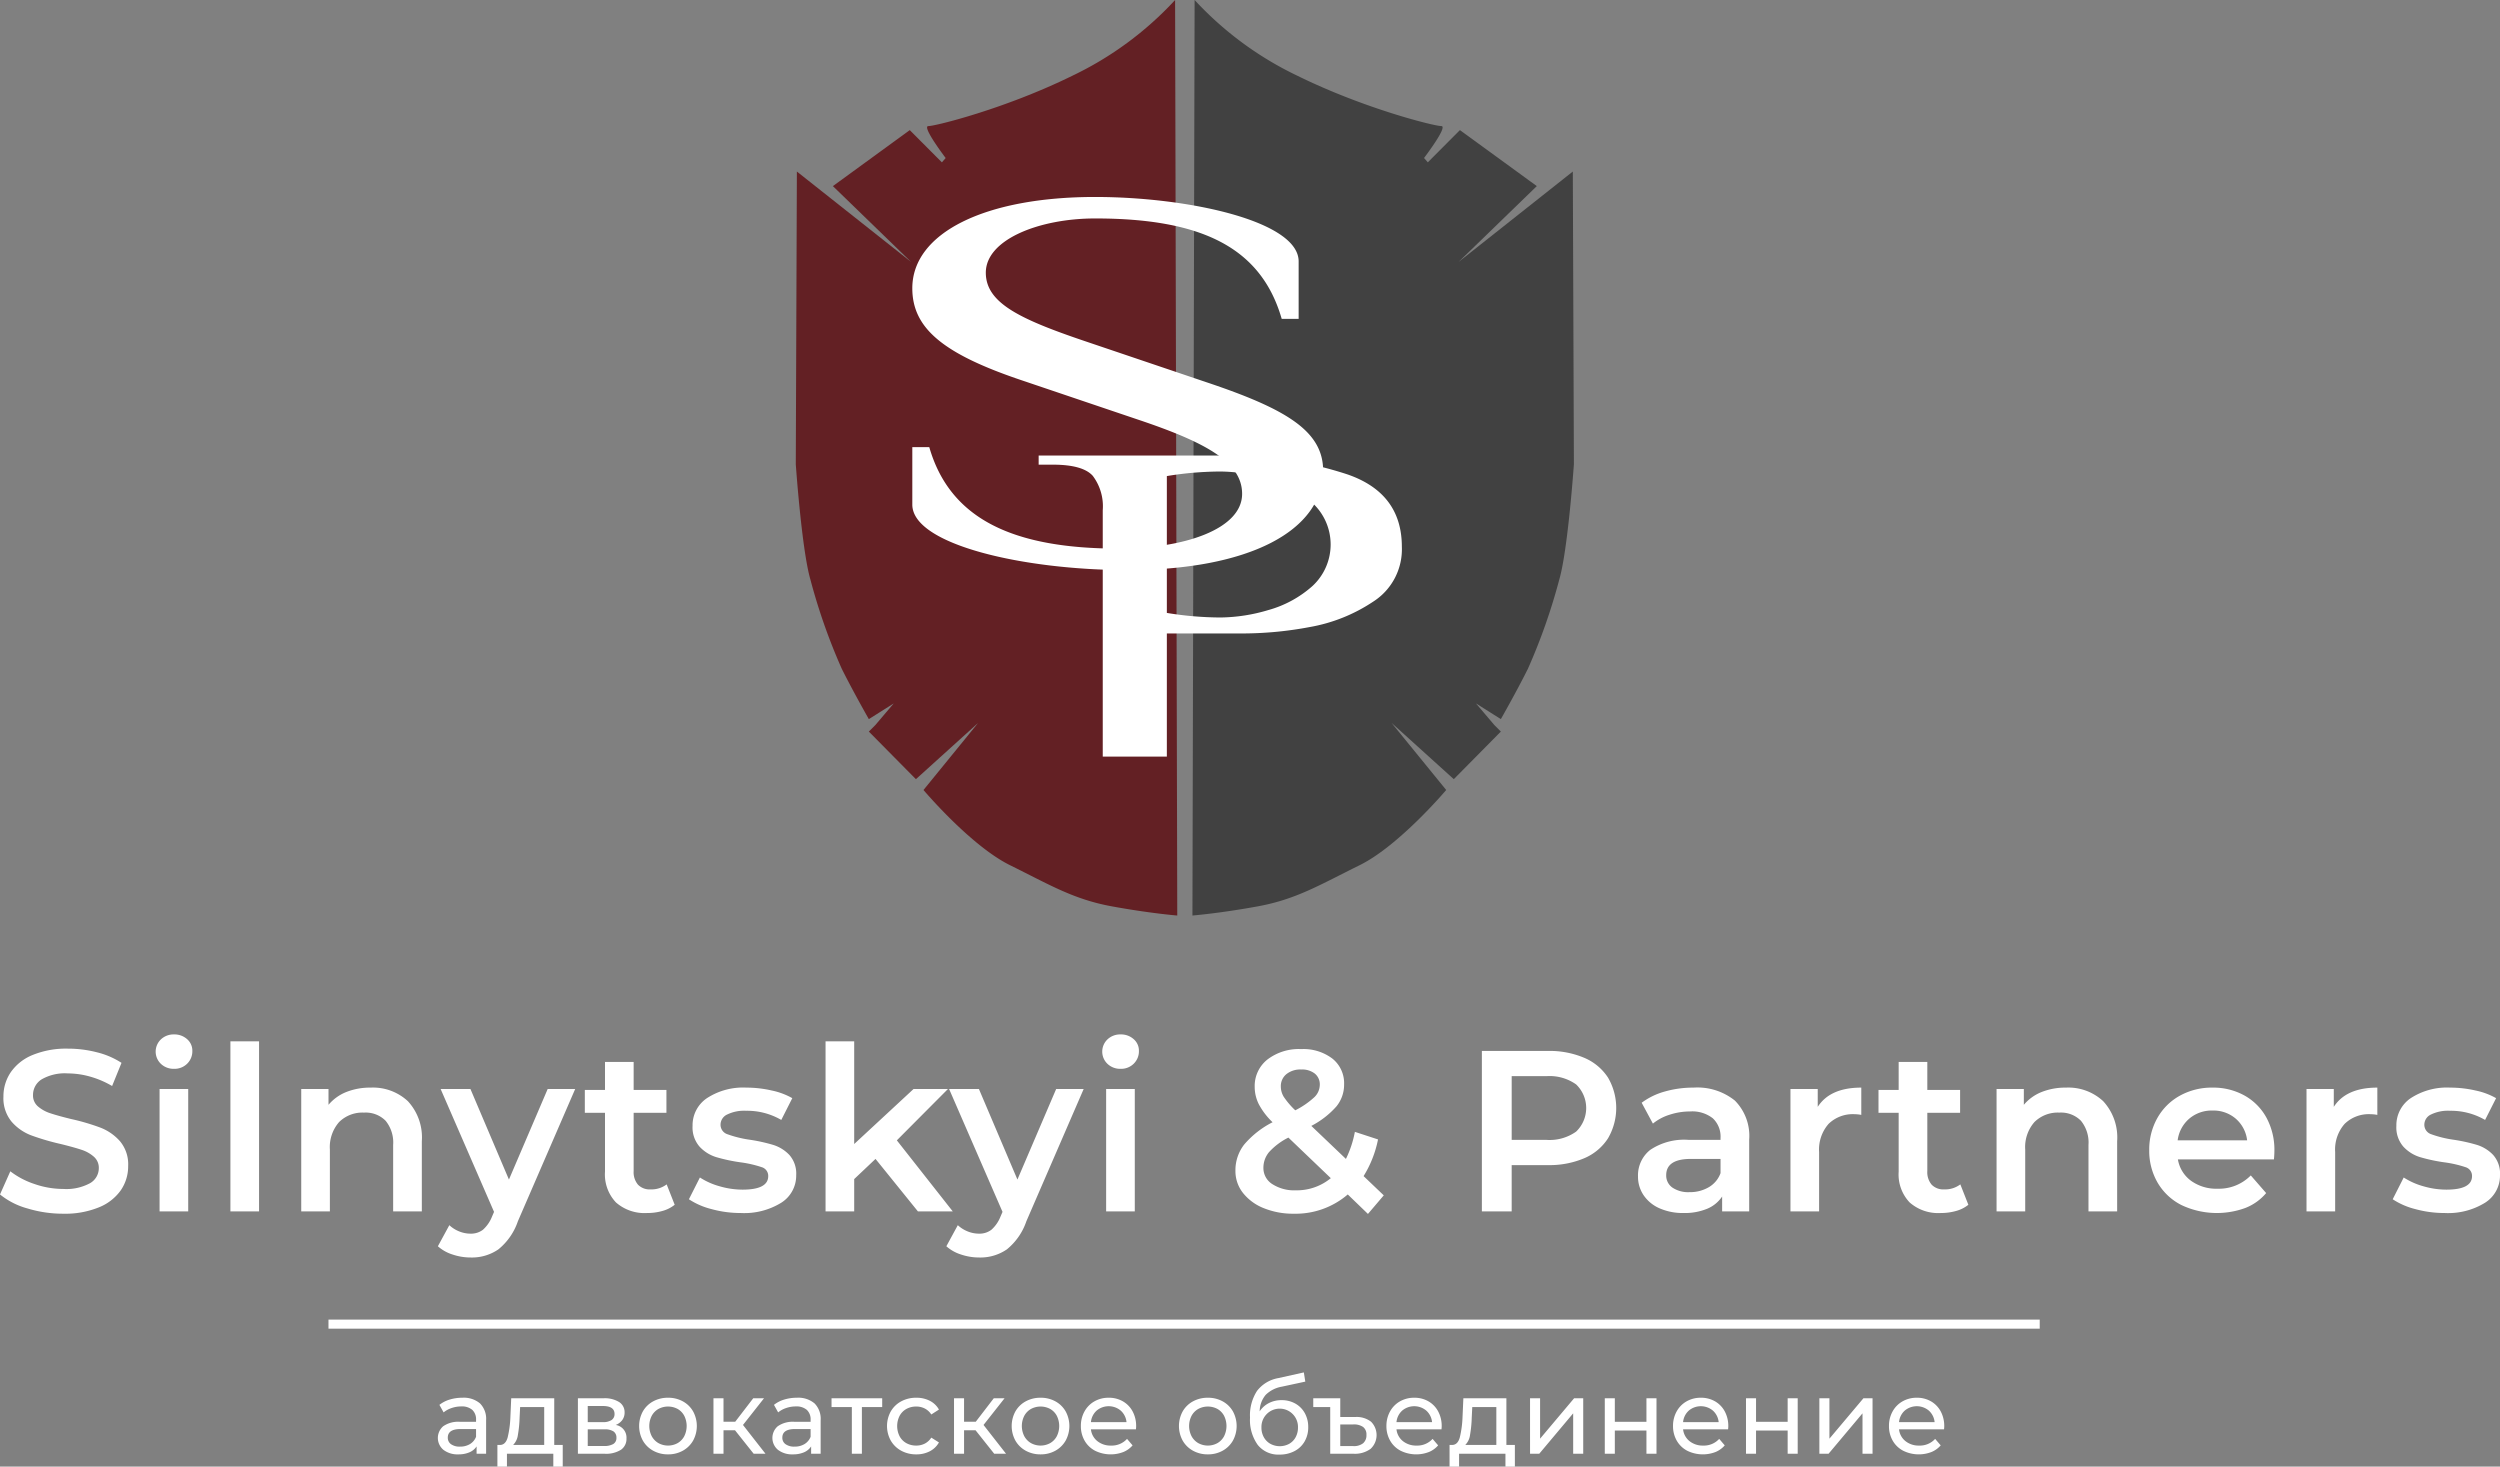
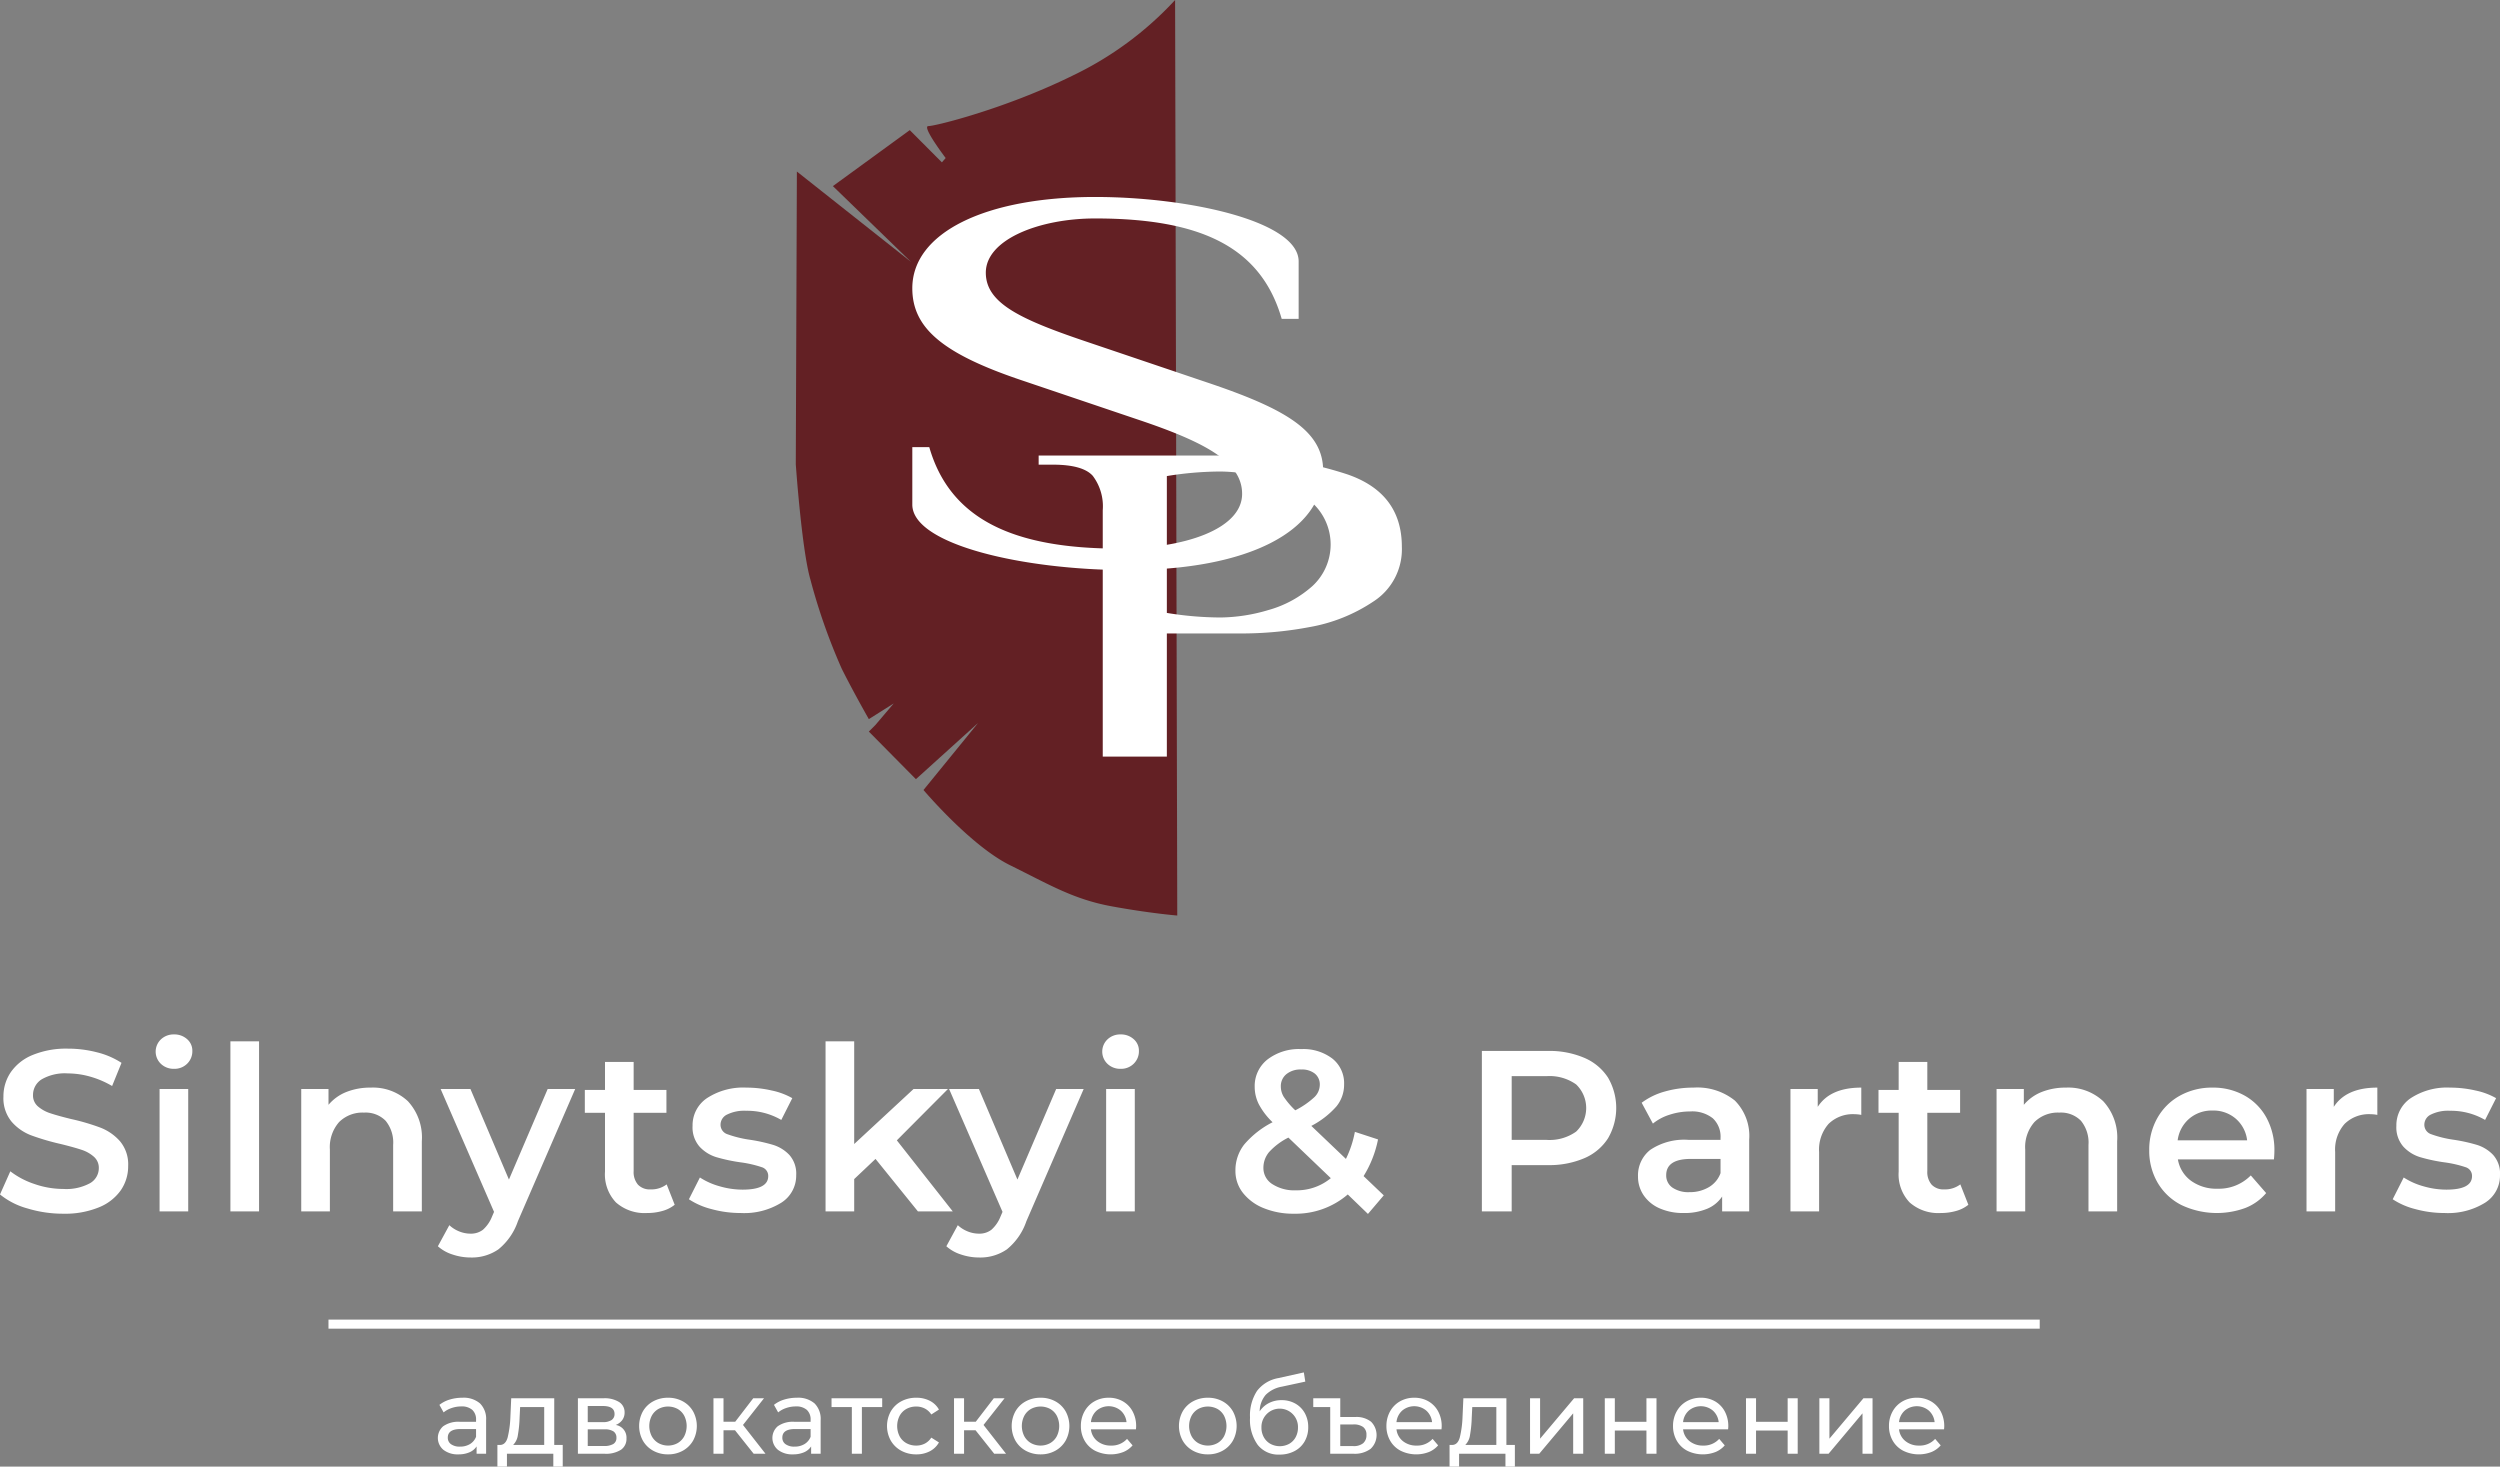
<svg xmlns="http://www.w3.org/2000/svg" width="402.561" height="236.161" viewBox="0 0 301.92 177.121">
  <rect x="0" y="0" width="301.92" height="177.121" fill="#808080" stroke="none" />
  <defs>
    <style>.c{fill:#fff}</style>
  </defs>
-   <path d="m185.598 22.475-9.44 9.153 10.879-8.61 2.91-2.303.13 35.352s-.718 10.325-1.764 13.92a71.603 71.603 0 0 1-3.79 10.781c-1.437 2.876-3.267 6.077-3.267 6.077l-3.006-1.895 2.222 2.614.784.785-5.685 5.75-7.515-6.796 6.6 8.103s-5.685 6.73-10.456 9.083-7.645 4.117-12.285 4.967-7.907 1.11-7.907 1.11L144.27 0a40.79 40.79 0 0 0 12.416 9.149c8.103 3.986 16.532 6.077 17.382 6.077s-2.091 3.855-2.091 3.855l.457.523 1.486-1.492 2.392-2.4Z" style="fill:#414141" />
  <path d="m100.586 22.476 9.439 9.153-10.878-8.61-2.91-2.303-.131 35.353s.719 10.324 1.764 13.919a71.603 71.603 0 0 0 3.79 10.782c1.438 2.875 3.268 6.077 3.268 6.077l3.006-1.895-2.222 2.614-.784.784 5.685 5.75 7.515-6.796-6.6 8.103s5.685 6.731 10.455 9.084 7.646 4.116 12.285 4.966 7.907 1.11 7.907 1.11L141.914.002a40.79 40.79 0 0 1-12.416 9.149c-8.103 3.986-16.533 6.077-17.382 6.077s2.091 3.856 2.091 3.856l-.457.522-1.487-1.492-2.391-2.4Z" style="fill:#632024" />
  <path class="c" d="M133.177 61.627a6.113 6.113 0 0 0-1.204-4.16q-1.206-1.349-4.817-1.35h-1.72v-1.102h22.362a45.948 45.948 0 0 1 14.879 2.26q6.622 2.26 6.622 8.759a7.498 7.498 0 0 1-3.44 6.611 20.043 20.043 0 0 1-7.697 3.085 43.913 43.913 0 0 1-7.784.77h-9.46v14.876h-7.741Zm20.04 12.037a13.37 13.37 0 0 0 5.289-2.893 6.827 6.827 0 0 0 0-10.026 13.368 13.368 0 0 0-5.29-2.892 20.78 20.78 0 0 0-5.848-.909 40.9 40.9 0 0 0-6.45.55v16.528a40.9 40.9 0 0 0 6.45.551 20.78 20.78 0 0 0 5.848-.91Z" />
  <path class="c" d="M136.125 68.848c-12.405 0-25.947-3.047-25.947-7.91v-6.937h2.049c2.503 8.688 10.128 12.254 22.873 12.254 7.853 0 14.908-2.334 14.908-6.614 0-3.76-4.21-6.159-12.518-8.947l-13.997-4.732c-9.673-3.243-13.315-6.355-13.315-11.152 0-6.678 8.763-11.022 22.077-11.022 11.266 0 24.58 2.918 24.58 7.78v6.938h-2.047c-2.504-8.689-9.787-12.124-22.533-12.124-6.714 0-13.2 2.528-13.2 6.547 0 3.761 4.324 5.707 12.632 8.494l13.997 4.733c9.673 3.241 14.11 5.9 14.11 10.697 0 7.262-8.99 11.995-23.67 11.995ZM3.309 145.94A9.016 9.016 0 0 1 0 144.252l1.246-2.796a9.814 9.814 0 0 0 2.92 1.536 10.605 10.605 0 0 0 3.475.596 6.008 6.008 0 0 0 3.226-.693 2.096 2.096 0 0 0 1.066-1.827 1.77 1.77 0 0 0-.596-1.371 4.19 4.19 0 0 0-1.508-.844q-.914-.304-2.492-.692a28.838 28.838 0 0 1-3.586-1.053 5.883 5.883 0 0 1-2.353-1.647 4.436 4.436 0 0 1-.983-3.032 5.171 5.171 0 0 1 .872-2.92 5.905 5.905 0 0 1 2.63-2.091 10.675 10.675 0 0 1 4.306-.775 13.93 13.93 0 0 1 3.488.443 9.66 9.66 0 0 1 2.963 1.273l-1.135 2.797a11.238 11.238 0 0 0-2.658-1.136 9.968 9.968 0 0 0-2.686-.386 5.606 5.606 0 0 0-3.17.72 2.22 2.22 0 0 0-1.038 1.91 1.726 1.726 0 0 0 .595 1.356 4.303 4.303 0 0 0 1.509.83q.914.306 2.492.692a26.248 26.248 0 0 1 3.543 1.04 6.064 6.064 0 0 1 2.368 1.647 4.34 4.34 0 0 1 .983 2.99 5.103 5.103 0 0 1-.873 2.906 5.929 5.929 0 0 1-2.644 2.077 10.762 10.762 0 0 1-4.319.776 14.774 14.774 0 0 1-4.332-.638ZM19.436 128.484a2.042 2.042 0 0 1 0-2.963 2.223 2.223 0 0 1 1.578-.595 2.288 2.288 0 0 1 1.578.568 1.832 1.832 0 0 1 .637 1.426 2.089 2.089 0 0 1-.623 1.537 2.156 2.156 0 0 1-1.592.623 2.22 2.22 0 0 1-1.578-.596Zm-.166 3.031h3.46v14.786h-3.46ZM27.825 125.757h3.46V146.3h-3.46ZM49.253 132.983a6.445 6.445 0 0 1 1.69 4.846v8.472H47.48v-8.03a4.15 4.15 0 0 0-.913-2.92 3.378 3.378 0 0 0-2.603-.983 3.995 3.995 0 0 0-3.017 1.148 4.58 4.58 0 0 0-1.108 3.309v7.476h-3.46v-14.786h3.294v1.912a5.41 5.41 0 0 1 2.16-1.551 7.772 7.772 0 0 1 2.934-.527 6.18 6.18 0 0 1 4.485 1.634ZM69.465 131.515l-6.922 15.976a7.442 7.442 0 0 1-2.353 3.392 5.638 5.638 0 0 1-3.35.983 6.895 6.895 0 0 1-2.187-.36 4.835 4.835 0 0 1-1.772-.997l1.384-2.547a3.79 3.79 0 0 0 1.177.748 3.616 3.616 0 0 0 1.37.276 2.36 2.36 0 0 0 1.51-.47 4.17 4.17 0 0 0 1.093-1.579l.249-.58-6.451-14.842h3.6l4.65 10.937 4.68-10.937ZM81.481 145.498a4.078 4.078 0 0 1-1.481.747 6.676 6.676 0 0 1-1.841.249 5.223 5.223 0 0 1-3.766-1.274 4.9 4.9 0 0 1-1.329-3.71v-7.115h-2.436v-2.768h2.436v-3.378h3.46v3.378h3.96v2.768h-3.96v7.032a2.337 2.337 0 0 0 .527 1.648 1.97 1.97 0 0 0 1.523.567 3.04 3.04 0 0 0 1.938-.608ZM85.938 146.023a8.82 8.82 0 0 1-2.74-1.19l1.328-2.63a8.533 8.533 0 0 0 2.395 1.066 9.953 9.953 0 0 0 2.755.402q3.1 0 3.1-1.634a1.092 1.092 0 0 0-.788-1.08 13.632 13.632 0 0 0-2.533-.581 20.506 20.506 0 0 1-2.977-.637 4.573 4.573 0 0 1-1.994-1.26 3.519 3.519 0 0 1-.844-2.506 3.94 3.94 0 0 1 1.758-3.364 8 8 0 0 1 4.748-1.26 13.718 13.718 0 0 1 3.046.347 8.566 8.566 0 0 1 2.492.927l-1.33 2.63a8.2 8.2 0 0 0-4.235-1.107 4.692 4.692 0 0 0-2.312.457 1.361 1.361 0 0 0-.789 1.204 1.203 1.203 0 0 0 .844 1.177 13.45 13.45 0 0 0 2.616.65 20.29 20.29 0 0 1 2.908.637 4.556 4.556 0 0 1 1.952 1.219 3.398 3.398 0 0 1 .817 2.437 3.857 3.857 0 0 1-1.8 3.322 8.49 8.49 0 0 1-4.9 1.245 13.211 13.211 0 0 1-3.517-.47ZM105.734 139.96l-2.575 2.436v3.905H99.7v-20.544h3.46v12.404l7.171-6.646h4.153l-6.174 6.203 6.755 8.583h-4.208Z" />
  <path class="c" d="m130.874 131.515-6.922 15.976a7.442 7.442 0 0 1-2.353 3.392 5.638 5.638 0 0 1-3.35.983 6.894 6.894 0 0 1-2.188-.36 4.835 4.835 0 0 1-1.772-.997l1.384-2.547a3.79 3.79 0 0 0 1.177.748 3.616 3.616 0 0 0 1.37.276 2.36 2.36 0 0 0 1.51-.47 4.17 4.17 0 0 0 1.093-1.579l.25-.58-6.452-14.842h3.6l4.651 10.937 4.68-10.937ZM133.752 128.484a2.042 2.042 0 0 1 0-2.963 2.223 2.223 0 0 1 1.579-.595 2.288 2.288 0 0 1 1.578.568 1.832 1.832 0 0 1 .636 1.426 2.089 2.089 0 0 1-.623 1.537 2.156 2.156 0 0 1-1.591.623 2.22 2.22 0 0 1-1.579-.596Zm-.166 3.031h3.46v14.786h-3.46ZM165.204 146.605l-2.436-2.353a9.665 9.665 0 0 1-6.507 2.326 9.4 9.4 0 0 1-3.627-.665 6.019 6.019 0 0 1-2.52-1.841 4.243 4.243 0 0 1-.913-2.672 5.057 5.057 0 0 1 1.052-3.17 11.13 11.13 0 0 1 3.433-2.7 8.557 8.557 0 0 1-1.661-2.173 4.678 4.678 0 0 1-.498-2.09 4.073 4.073 0 0 1 1.536-3.31 6.24 6.24 0 0 1 4.084-1.259 5.789 5.789 0 0 1 3.766 1.15 3.803 3.803 0 0 1 1.412 3.114 4.147 4.147 0 0 1-.928 2.658 10.445 10.445 0 0 1-3.032 2.353l4.18 3.988a12.816 12.816 0 0 0 1.081-3.268l2.796.914a13.333 13.333 0 0 1-1.744 4.43l2.436 2.325Zm-4.485-4.32-5.122-4.9a7.923 7.923 0 0 0-2.34 1.758 2.95 2.95 0 0 0-.678 1.897 2.289 2.289 0 0 0 1.08 1.966 4.912 4.912 0 0 0 2.851.748 6.46 6.46 0 0 0 4.209-1.468Zm-5.371-12.555a1.855 1.855 0 0 0-.665 1.482 2.397 2.397 0 0 0 .36 1.26 9.726 9.726 0 0 0 1.384 1.619 10.15 10.15 0 0 0 2.312-1.592 2.103 2.103 0 0 0 .65-1.482 1.675 1.675 0 0 0-.595-1.356 2.492 2.492 0 0 0-1.647-.498 2.68 2.68 0 0 0-1.8.567ZM191.326 127.75a6.382 6.382 0 0 1 2.865 2.382 7.272 7.272 0 0 1 0 7.35 6.355 6.355 0 0 1-2.865 2.396 10.732 10.732 0 0 1-4.389.83h-4.375v5.593h-3.599V126.92h7.974a10.732 10.732 0 0 1 4.389.83Zm-.983 8.916a3.948 3.948 0 0 0 0-5.704 5.532 5.532 0 0 0-3.572-.996h-4.208v7.696h4.208a5.532 5.532 0 0 0 3.572-.996ZM209.516 132.914a6.048 6.048 0 0 1 1.73 4.72v8.667h-3.267v-1.8a4.029 4.029 0 0 1-1.813 1.481 7.101 7.101 0 0 1-2.838.512 6.96 6.96 0 0 1-2.907-.568 4.488 4.488 0 0 1-1.924-1.578 3.999 3.999 0 0 1-.679-2.284 3.914 3.914 0 0 1 1.481-3.197 7.357 7.357 0 0 1 4.666-1.205h3.82v-.22a3.032 3.032 0 0 0-.927-2.383 4.013 4.013 0 0 0-2.755-.83 7.942 7.942 0 0 0-2.45.388 6.034 6.034 0 0 0-2.035 1.079l-1.357-2.519a8.41 8.41 0 0 1 2.797-1.357 12.453 12.453 0 0 1 3.46-.47 7.214 7.214 0 0 1 4.998 1.564Zm-3.156 10.466a3.236 3.236 0 0 0 1.426-1.703v-1.716h-3.572q-2.99 0-2.99 1.966a1.763 1.763 0 0 0 .747 1.494 3.42 3.42 0 0 0 2.077.553 4.465 4.465 0 0 0 2.312-.594ZM224.785 131.35v3.294a4.374 4.374 0 0 0-.803-.083 4.18 4.18 0 0 0-3.156 1.177 4.694 4.694 0 0 0-1.136 3.392v7.17h-3.46v-14.785h3.294v2.16q1.495-2.326 5.261-2.326ZM237.715 145.498a4.078 4.078 0 0 1-1.481.747 6.677 6.677 0 0 1-1.841.249 5.223 5.223 0 0 1-3.766-1.274 4.9 4.9 0 0 1-1.329-3.71v-7.115h-2.436v-2.768h2.436v-3.378h3.46v3.378h3.96v2.768h-3.96v7.032a2.337 2.337 0 0 0 .527 1.648 1.97 1.97 0 0 0 1.523.567 3.04 3.04 0 0 0 1.938-.608ZM253.994 132.983a6.445 6.445 0 0 1 1.69 4.846v8.472h-3.462v-8.03a4.15 4.15 0 0 0-.913-2.92 3.378 3.378 0 0 0-2.603-.983 3.995 3.995 0 0 0-3.017 1.148 4.58 4.58 0 0 0-1.108 3.309v7.476h-3.46v-14.786h3.294v1.912a5.41 5.41 0 0 1 2.16-1.551 7.772 7.772 0 0 1 2.934-.527 6.18 6.18 0 0 1 4.485 1.634ZM274.62 140.015h-11.6a4.017 4.017 0 0 0 1.592 2.59 5.219 5.219 0 0 0 3.198.954 5.39 5.39 0 0 0 4.014-1.605l1.855 2.132a6.25 6.25 0 0 1-2.52 1.8 9.99 9.99 0 0 1-7.724-.36 6.977 6.977 0 0 1-2.866-2.7 7.62 7.62 0 0 1-1.01-3.918 7.73 7.73 0 0 1 .983-3.89 6.965 6.965 0 0 1 2.727-2.699 7.952 7.952 0 0 1 3.932-.97 7.759 7.759 0 0 1 3.862.955 6.776 6.776 0 0 1 2.658 2.687 8.148 8.148 0 0 1 .954 4c0 .24-.017.582-.054 1.024Zm-10.23-4.914a4.133 4.133 0 0 0-1.398 2.617h8.39a4.083 4.083 0 0 0-1.358-2.603 4.128 4.128 0 0 0-2.823-.997 4.174 4.174 0 0 0-2.81.983ZM287.107 131.35v3.294a4.36 4.36 0 0 0-.803-.083 4.18 4.18 0 0 0-3.156 1.177 4.693 4.693 0 0 0-1.135 3.392v7.17h-3.46v-14.785h3.294v2.16q1.494-2.326 5.26-2.326ZM291.704 146.023a8.823 8.823 0 0 1-2.742-1.19l1.33-2.63a8.537 8.537 0 0 0 2.395 1.066 9.945 9.945 0 0 0 2.755.402q3.1 0 3.1-1.634a1.091 1.091 0 0 0-.789-1.08 13.623 13.623 0 0 0-2.533-.581 20.492 20.492 0 0 1-2.976-.637 4.566 4.566 0 0 1-1.994-1.26 3.517 3.517 0 0 1-.844-2.506 3.941 3.941 0 0 1 1.758-3.364 8.002 8.002 0 0 1 4.749-1.26 13.72 13.72 0 0 1 3.044.347 8.571 8.571 0 0 1 2.493.927l-1.33 2.63a8.202 8.202 0 0 0-4.236-1.107 4.692 4.692 0 0 0-2.311.457 1.361 1.361 0 0 0-.79 1.204 1.202 1.202 0 0 0 .845 1.177 13.43 13.43 0 0 0 2.617.65 20.337 20.337 0 0 1 2.907.637 4.553 4.553 0 0 1 1.951 1.219 3.394 3.394 0 0 1 .817 2.437 3.858 3.858 0 0 1-1.8 3.322 8.492 8.492 0 0 1-4.9 1.245 13.211 13.211 0 0 1-3.516-.47ZM57.966 169.485a2.638 2.638 0 0 1 .74 2.036v4.045h-1.15v-.885a1.92 1.92 0 0 1-.867.714 3.296 3.296 0 0 1-1.334.247 2.791 2.791 0 0 1-1.8-.544 1.869 1.869 0 0 1-.033-2.85 3.175 3.175 0 0 1 2.048-.537h1.922v-.24a1.549 1.549 0 0 0-.455-1.202 1.92 1.92 0 0 0-1.34-.417 3.568 3.568 0 0 0-1.163.196 2.986 2.986 0 0 0-.96.525l-.507-.91a3.67 3.67 0 0 1 1.24-.639 5.185 5.185 0 0 1 1.529-.222 3.031 3.031 0 0 1 2.13.683Zm-1.207 4.912a1.78 1.78 0 0 0 .733-.879v-.935h-1.87q-1.543 0-1.543 1.036a.937.937 0 0 0 .392.797 1.788 1.788 0 0 0 1.087.29 2.257 2.257 0 0 0 1.2-.309ZM67.96 174.505v2.616h-1.138v-1.555h-5.6v1.555H60.07v-2.616h.354q.644-.038.885-.91a12.384 12.384 0 0 0 .329-2.466l.1-2.263h5.197v5.639Zm-5.418-1.196a2.06 2.06 0 0 1-.575 1.196h3.755v-4.578h-2.908l-.063 1.29a14.628 14.628 0 0 1-.209 2.092ZM75.658 173.72a1.585 1.585 0 0 1-.664 1.366 3.366 3.366 0 0 1-1.978.48h-3.224v-6.7h3.11a3.307 3.307 0 0 1 1.858.45 1.442 1.442 0 0 1 .67 1.27 1.498 1.498 0 0 1-.284.916 1.771 1.771 0 0 1-.79.588 1.543 1.543 0 0 1 1.302 1.63Zm-4.678-1.971h1.82a1.838 1.838 0 0 0 1.056-.253.841.841 0 0 0 .36-.734q0-.96-1.415-.96H70.98Zm3.085 2.641a.82.82 0 0 0 .379-.746.89.89 0 0 0-.348-.77 1.873 1.873 0 0 0-1.093-.253H70.98v2.01h1.947a2.158 2.158 0 0 0 1.138-.24ZM78.881 175.2a3.21 3.21 0 0 1-1.245-1.22 3.688 3.688 0 0 1 0-3.527 3.167 3.167 0 0 1 1.245-1.214 3.674 3.674 0 0 1 1.796-.437 3.637 3.637 0 0 1 1.788.437 3.178 3.178 0 0 1 1.24 1.214 3.688 3.688 0 0 1 0 3.526 3.222 3.222 0 0 1-1.24 1.22 3.598 3.598 0 0 1-1.788.443 3.635 3.635 0 0 1-1.796-.442Zm2.952-.917a2.096 2.096 0 0 0 .803-.834 2.761 2.761 0 0 0 0-2.466 2.062 2.062 0 0 0-.802-.828 2.452 2.452 0 0 0-2.314 0 2.103 2.103 0 0 0-.81.828 2.709 2.709 0 0 0 0 2.466 2.138 2.138 0 0 0 .81.834 2.402 2.402 0 0 0 2.314 0ZM88.767 172.734h-1.39v2.832h-1.214v-6.7h1.213v2.832h1.416l2.175-2.832h1.302l-2.541 3.224 2.718 3.476h-1.428ZM98.369 169.485a2.638 2.638 0 0 1 .739 2.036v4.045h-1.15v-.885a1.92 1.92 0 0 1-.866.714 3.296 3.296 0 0 1-1.334.247 2.791 2.791 0 0 1-1.801-.544 1.869 1.869 0 0 1-.032-2.85 3.175 3.175 0 0 1 2.048-.537h1.922v-.24a1.549 1.549 0 0 0-.456-1.202 1.92 1.92 0 0 0-1.34-.417 3.568 3.568 0 0 0-1.163.196 2.986 2.986 0 0 0-.96.525l-.506-.91a3.67 3.67 0 0 1 1.238-.639 5.185 5.185 0 0 1 1.53-.222 3.031 3.031 0 0 1 2.13.683Zm-1.208 4.912a1.779 1.779 0 0 0 .734-.879v-.935h-1.872q-1.542 0-1.542 1.036a.937.937 0 0 0 .392.797 1.788 1.788 0 0 0 1.087.29 2.257 2.257 0 0 0 1.201-.309ZM106.541 169.927h-2.452v5.64h-1.214v-5.64h-2.452v-1.061h6.118ZM108.836 175.2a3.244 3.244 0 0 1-1.258-1.22 3.643 3.643 0 0 1 0-3.527 3.2 3.2 0 0 1 1.258-1.214 3.761 3.761 0 0 1 1.827-.437 3.51 3.51 0 0 1 1.624.368 2.614 2.614 0 0 1 1.107 1.061l-.923.595a2.065 2.065 0 0 0-.784-.72 2.237 2.237 0 0 0-1.037-.241 2.401 2.401 0 0 0-1.182.29 2.076 2.076 0 0 0-.822.828 2.735 2.735 0 0 0 0 2.479 2.07 2.07 0 0 0 .822.828 2.401 2.401 0 0 0 1.182.29 2.237 2.237 0 0 0 1.037-.24 2.058 2.058 0 0 0 .784-.721l.923.582a2.653 2.653 0 0 1-1.107 1.068 3.464 3.464 0 0 1-1.624.373 3.721 3.721 0 0 1-1.827-.442ZM117.818 172.734h-1.39v2.832h-1.214v-6.7h1.213v2.832h1.416l2.175-2.832h1.302l-2.541 3.224 2.718 3.476h-1.429ZM123.873 175.2a3.21 3.21 0 0 1-1.245-1.22 3.688 3.688 0 0 1 0-3.527 3.167 3.167 0 0 1 1.245-1.214 3.674 3.674 0 0 1 1.795-.437 3.637 3.637 0 0 1 1.789.437 3.178 3.178 0 0 1 1.24 1.214 3.688 3.688 0 0 1 0 3.526 3.222 3.222 0 0 1-1.24 1.22 3.598 3.598 0 0 1-1.789.443 3.635 3.635 0 0 1-1.795-.442Zm2.952-.917a2.096 2.096 0 0 0 .803-.834 2.761 2.761 0 0 0 0-2.466 2.062 2.062 0 0 0-.803-.828 2.452 2.452 0 0 0-2.313 0 2.103 2.103 0 0 0-.81.828 2.709 2.709 0 0 0 0 2.466 2.138 2.138 0 0 0 .81.834 2.402 2.402 0 0 0 2.313 0ZM137.185 172.62h-5.436a2.103 2.103 0 0 0 .777 1.423 2.536 2.536 0 0 0 1.65.537 2.486 2.486 0 0 0 1.934-.809l.67.783a2.932 2.932 0 0 1-1.131.81 4.264 4.264 0 0 1-3.395-.158 3.113 3.113 0 0 1-1.27-1.22 3.495 3.495 0 0 1-.449-1.77 3.555 3.555 0 0 1 .436-1.757 3.126 3.126 0 0 1 1.201-1.22 3.418 3.418 0 0 1 1.726-.437 3.35 3.35 0 0 1 1.713.437 3.067 3.067 0 0 1 1.176 1.22 3.718 3.718 0 0 1 .423 1.795 3.44 3.44 0 0 1-.025.367Zm-4.747-2.262a2.138 2.138 0 0 0-.689 1.39h4.298a2.153 2.153 0 0 0-.69-1.384 2.262 2.262 0 0 0-2.92-.006ZM144.074 175.2a3.21 3.21 0 0 1-1.245-1.22 3.688 3.688 0 0 1 0-3.527 3.167 3.167 0 0 1 1.245-1.214 3.674 3.674 0 0 1 1.796-.437 3.637 3.637 0 0 1 1.788.437 3.178 3.178 0 0 1 1.24 1.214 3.688 3.688 0 0 1 0 3.526 3.222 3.222 0 0 1-1.24 1.22 3.598 3.598 0 0 1-1.788.443 3.635 3.635 0 0 1-1.796-.442Zm2.952-.917a2.096 2.096 0 0 0 .803-.834 2.761 2.761 0 0 0 0-2.466 2.062 2.062 0 0 0-.803-.828 2.452 2.452 0 0 0-2.313 0 2.103 2.103 0 0 0-.81.828 2.709 2.709 0 0 0 0 2.466 2.138 2.138 0 0 0 .81.834 2.402 2.402 0 0 0 2.313 0ZM156.438 169.51a2.962 2.962 0 0 1 1.144 1.158 3.422 3.422 0 0 1 .41 1.687 3.377 3.377 0 0 1-.435 1.726 3.001 3.001 0 0 1-1.226 1.169 3.799 3.799 0 0 1-1.802.418 3.173 3.173 0 0 1-2.636-1.17 5.175 5.175 0 0 1-.93-3.293 5.417 5.417 0 0 1 .848-3.23 4.13 4.13 0 0 1 2.591-1.548l3.06-.683.177 1.112-2.82.607a3.682 3.682 0 0 0-1.959.986 3.162 3.162 0 0 0-.733 1.997 2.943 2.943 0 0 1 1.112-.998 3.272 3.272 0 0 1 1.53-.354 3.315 3.315 0 0 1 1.669.416Zm-.74 4.855a2.026 2.026 0 0 0 .778-.803 2.405 2.405 0 0 0 .278-1.169 2.207 2.207 0 1 0-4.412 0 2.36 2.36 0 0 0 .284 1.17 2.057 2.057 0 0 0 .79.802 2.382 2.382 0 0 0 2.282 0ZM165.584 171.704a2.277 2.277 0 0 1-.063 3.274 3.192 3.192 0 0 1-2.054.588h-2.819v-5.639H158.6v-1.061h3.261v2.263h1.82a2.824 2.824 0 0 1 1.903.575Zm-.967 2.597a1.247 1.247 0 0 0 .405-1.01 1.132 1.132 0 0 0-.398-.954 1.922 1.922 0 0 0-1.195-.31h-1.568v2.616h1.568a1.8 1.8 0 0 0 1.188-.341ZM174.085 172.62h-5.435a2.103 2.103 0 0 0 .777 1.423 2.536 2.536 0 0 0 1.65.537 2.486 2.486 0 0 0 1.934-.809l.67.783a2.932 2.932 0 0 1-1.131.81 4.264 4.264 0 0 1-3.395-.158 3.113 3.113 0 0 1-1.27-1.22 3.495 3.495 0 0 1-.449-1.77 3.555 3.555 0 0 1 .436-1.757 3.126 3.126 0 0 1 1.201-1.22 3.418 3.418 0 0 1 1.726-.437 3.35 3.35 0 0 1 1.713.437 3.067 3.067 0 0 1 1.175 1.22 3.718 3.718 0 0 1 .424 1.795 3.44 3.44 0 0 1-.026.367Zm-4.746-2.262a2.138 2.138 0 0 0-.69 1.39h4.299a2.153 2.153 0 0 0-.69-1.384 2.262 2.262 0 0 0-2.92-.006ZM182.948 174.505v2.616h-1.138v-1.555h-5.6v1.555h-1.15v-2.616h.353q.645-.038.885-.91a12.384 12.384 0 0 0 .329-2.466l.101-2.263h5.196v5.639Zm-5.417-1.196a2.06 2.06 0 0 1-.575 1.196h3.754v-4.578h-2.908l-.063 1.29a14.628 14.628 0 0 1-.208 2.092ZM184.78 168.866h1.214v4.88l4.109-4.88h1.1v6.7h-1.214v-4.88l-4.096 4.88h-1.112ZM193.807 168.866h1.213v2.845h3.818v-2.845h1.214v6.7h-1.214v-2.806h-3.818v2.806h-1.213ZM208.698 172.62h-5.435a2.103 2.103 0 0 0 .777 1.423 2.536 2.536 0 0 0 1.65.537 2.486 2.486 0 0 0 1.934-.809l.67.783a2.932 2.932 0 0 1-1.131.81 4.264 4.264 0 0 1-3.395-.158 3.113 3.113 0 0 1-1.27-1.22 3.495 3.495 0 0 1-.45-1.77 3.555 3.555 0 0 1 .437-1.757 3.126 3.126 0 0 1 1.201-1.22 3.418 3.418 0 0 1 1.726-.437 3.35 3.35 0 0 1 1.712.437 3.067 3.067 0 0 1 1.176 1.22 3.718 3.718 0 0 1 .424 1.795 3.44 3.44 0 0 1-.026.367Zm-4.746-2.262a2.138 2.138 0 0 0-.69 1.39h4.299a2.153 2.153 0 0 0-.69-1.384 2.262 2.262 0 0 0-2.92-.006ZM210.86 168.866h1.214v2.845h3.818v-2.845h1.213v6.7h-1.213v-2.806h-3.818v2.806h-1.214ZM219.722 168.866h1.214v4.88l4.108-4.88h1.1v6.7h-1.213v-4.88l-4.097 4.88h-1.112ZM234.778 172.62h-5.436a2.103 2.103 0 0 0 .778 1.423 2.536 2.536 0 0 0 1.65.537 2.486 2.486 0 0 0 1.934-.809l.67.783a2.932 2.932 0 0 1-1.132.81 4.264 4.264 0 0 1-3.394-.158 3.113 3.113 0 0 1-1.27-1.22 3.495 3.495 0 0 1-.45-1.77 3.555 3.555 0 0 1 .436-1.757 3.126 3.126 0 0 1 1.202-1.22 3.418 3.418 0 0 1 1.725-.437 3.35 3.35 0 0 1 1.713.437 3.067 3.067 0 0 1 1.176 1.22 3.718 3.718 0 0 1 .423 1.795 3.44 3.44 0 0 1-.025.367Zm-4.747-2.262a2.138 2.138 0 0 0-.689 1.39h4.298a2.153 2.153 0 0 0-.689-1.384 2.262 2.262 0 0 0-2.92-.006ZM39.669 159.366h206.665v1.099H39.669z" />
</svg>